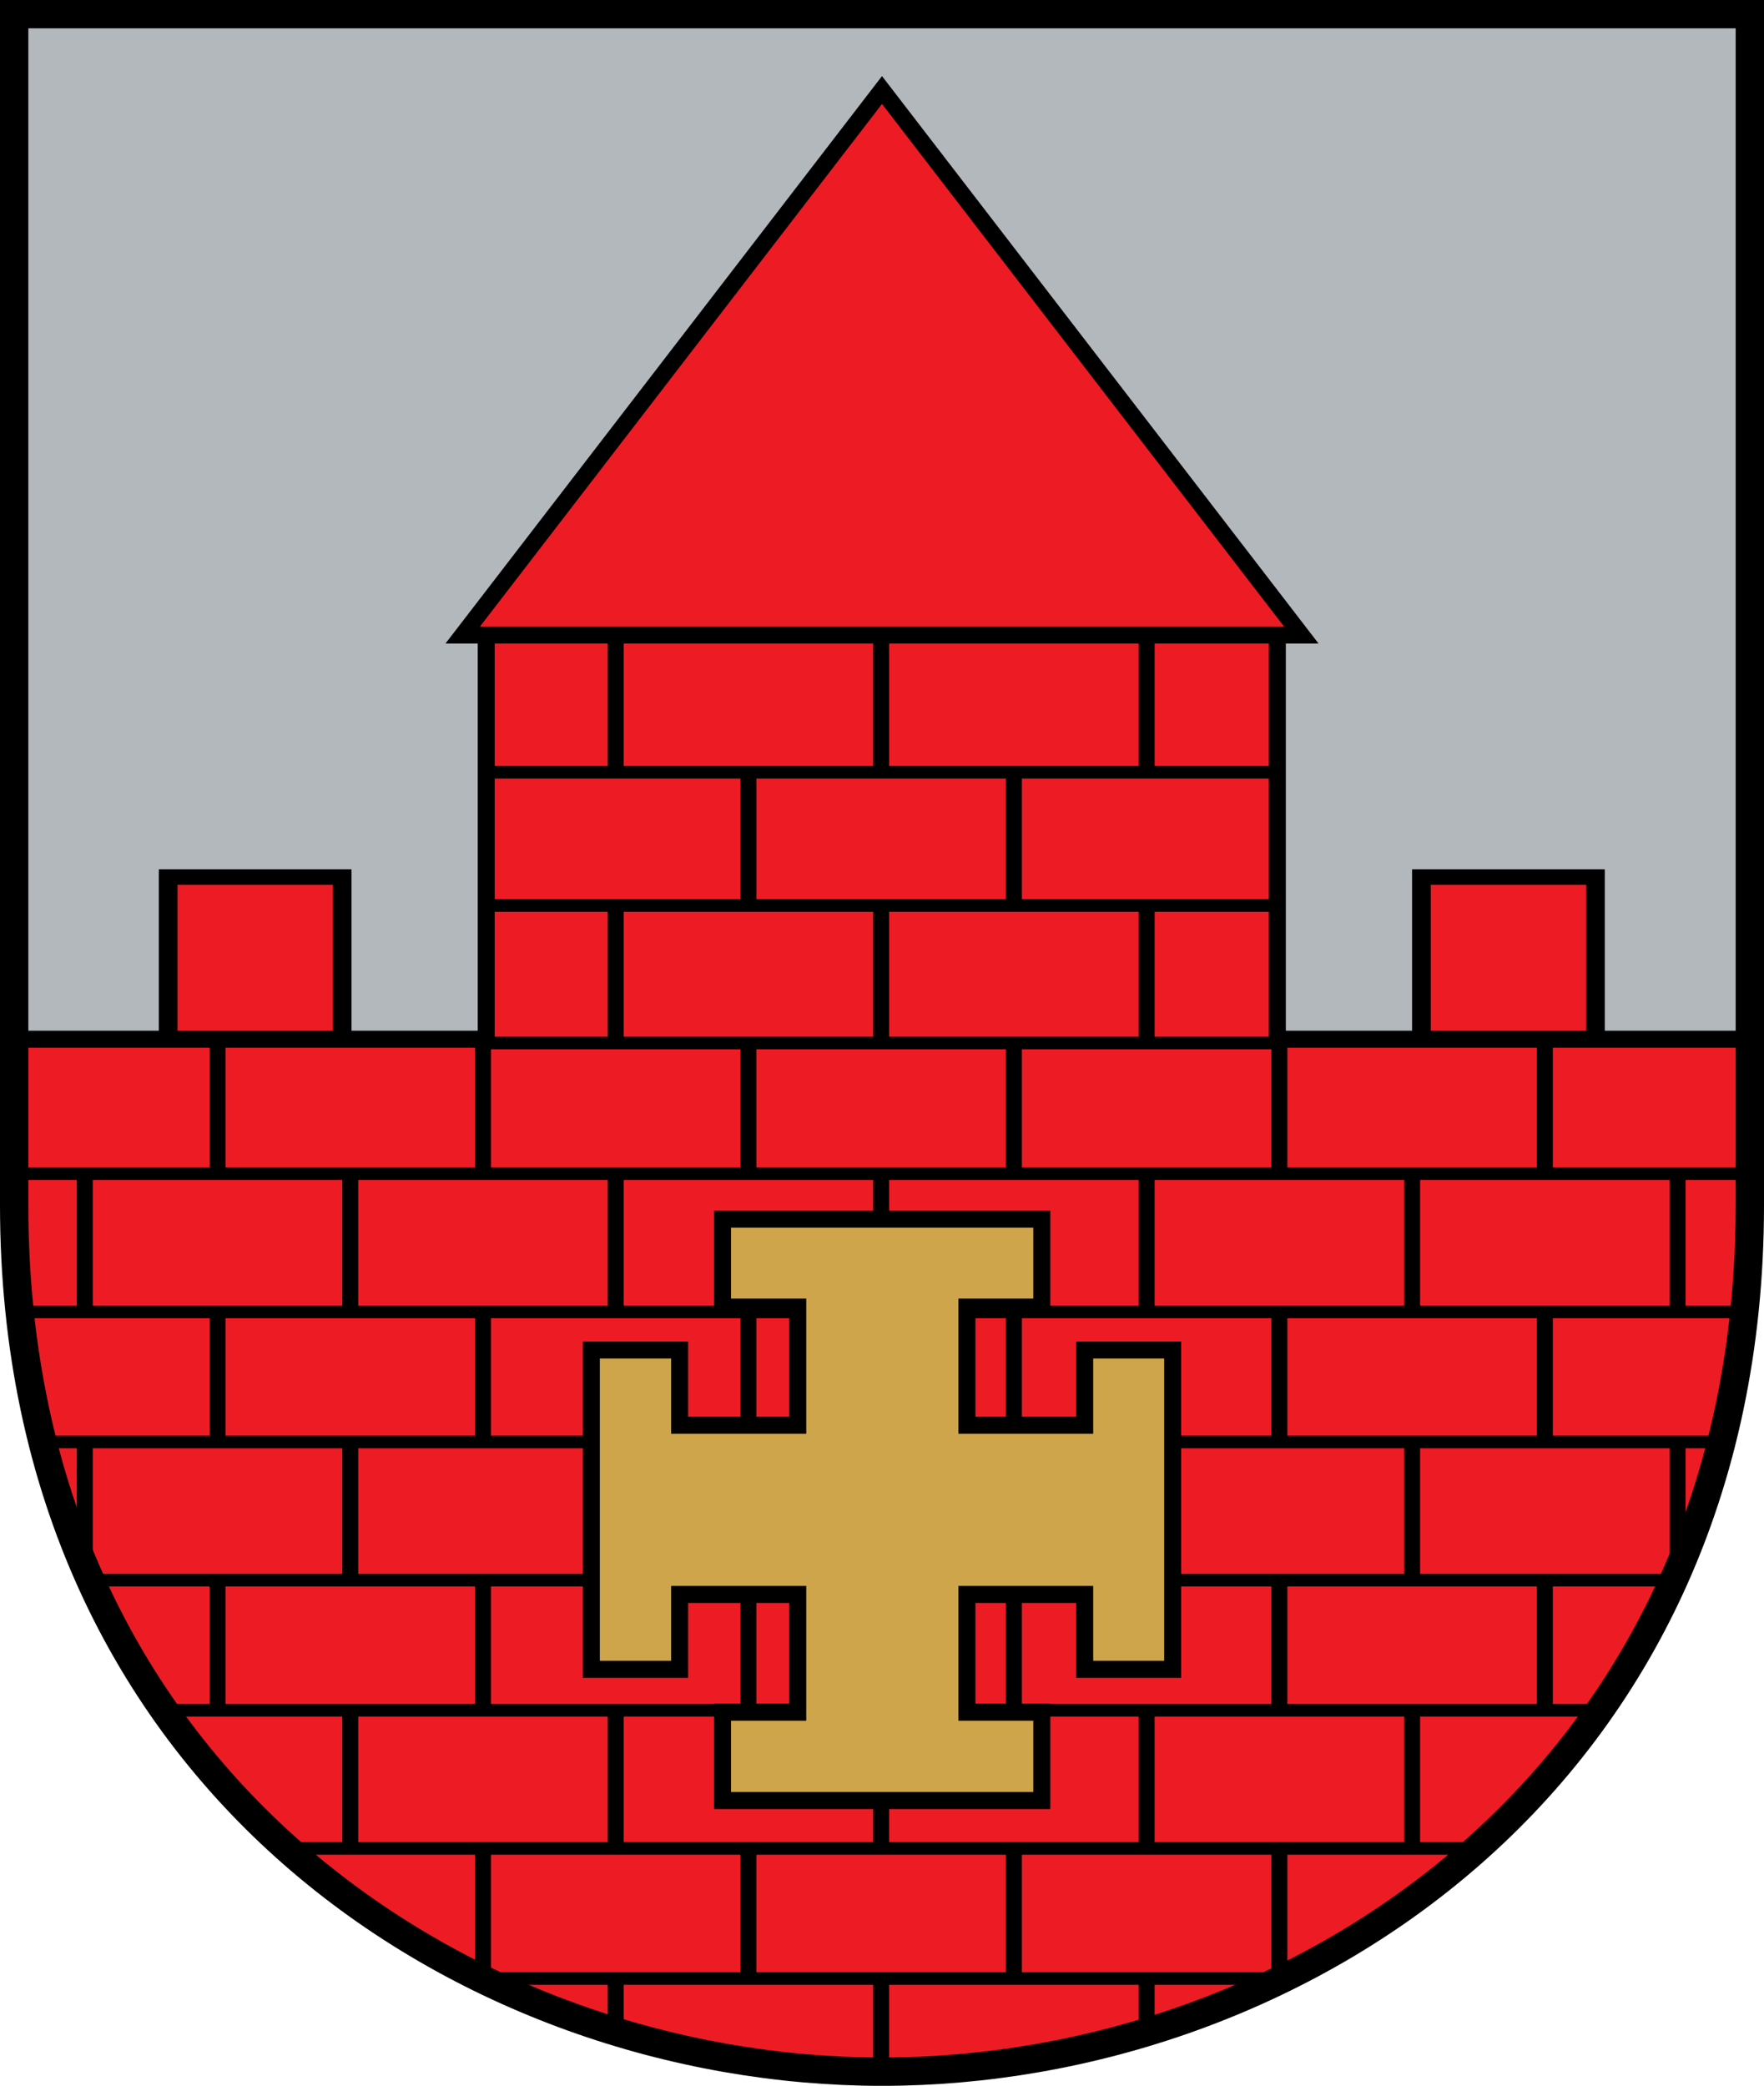
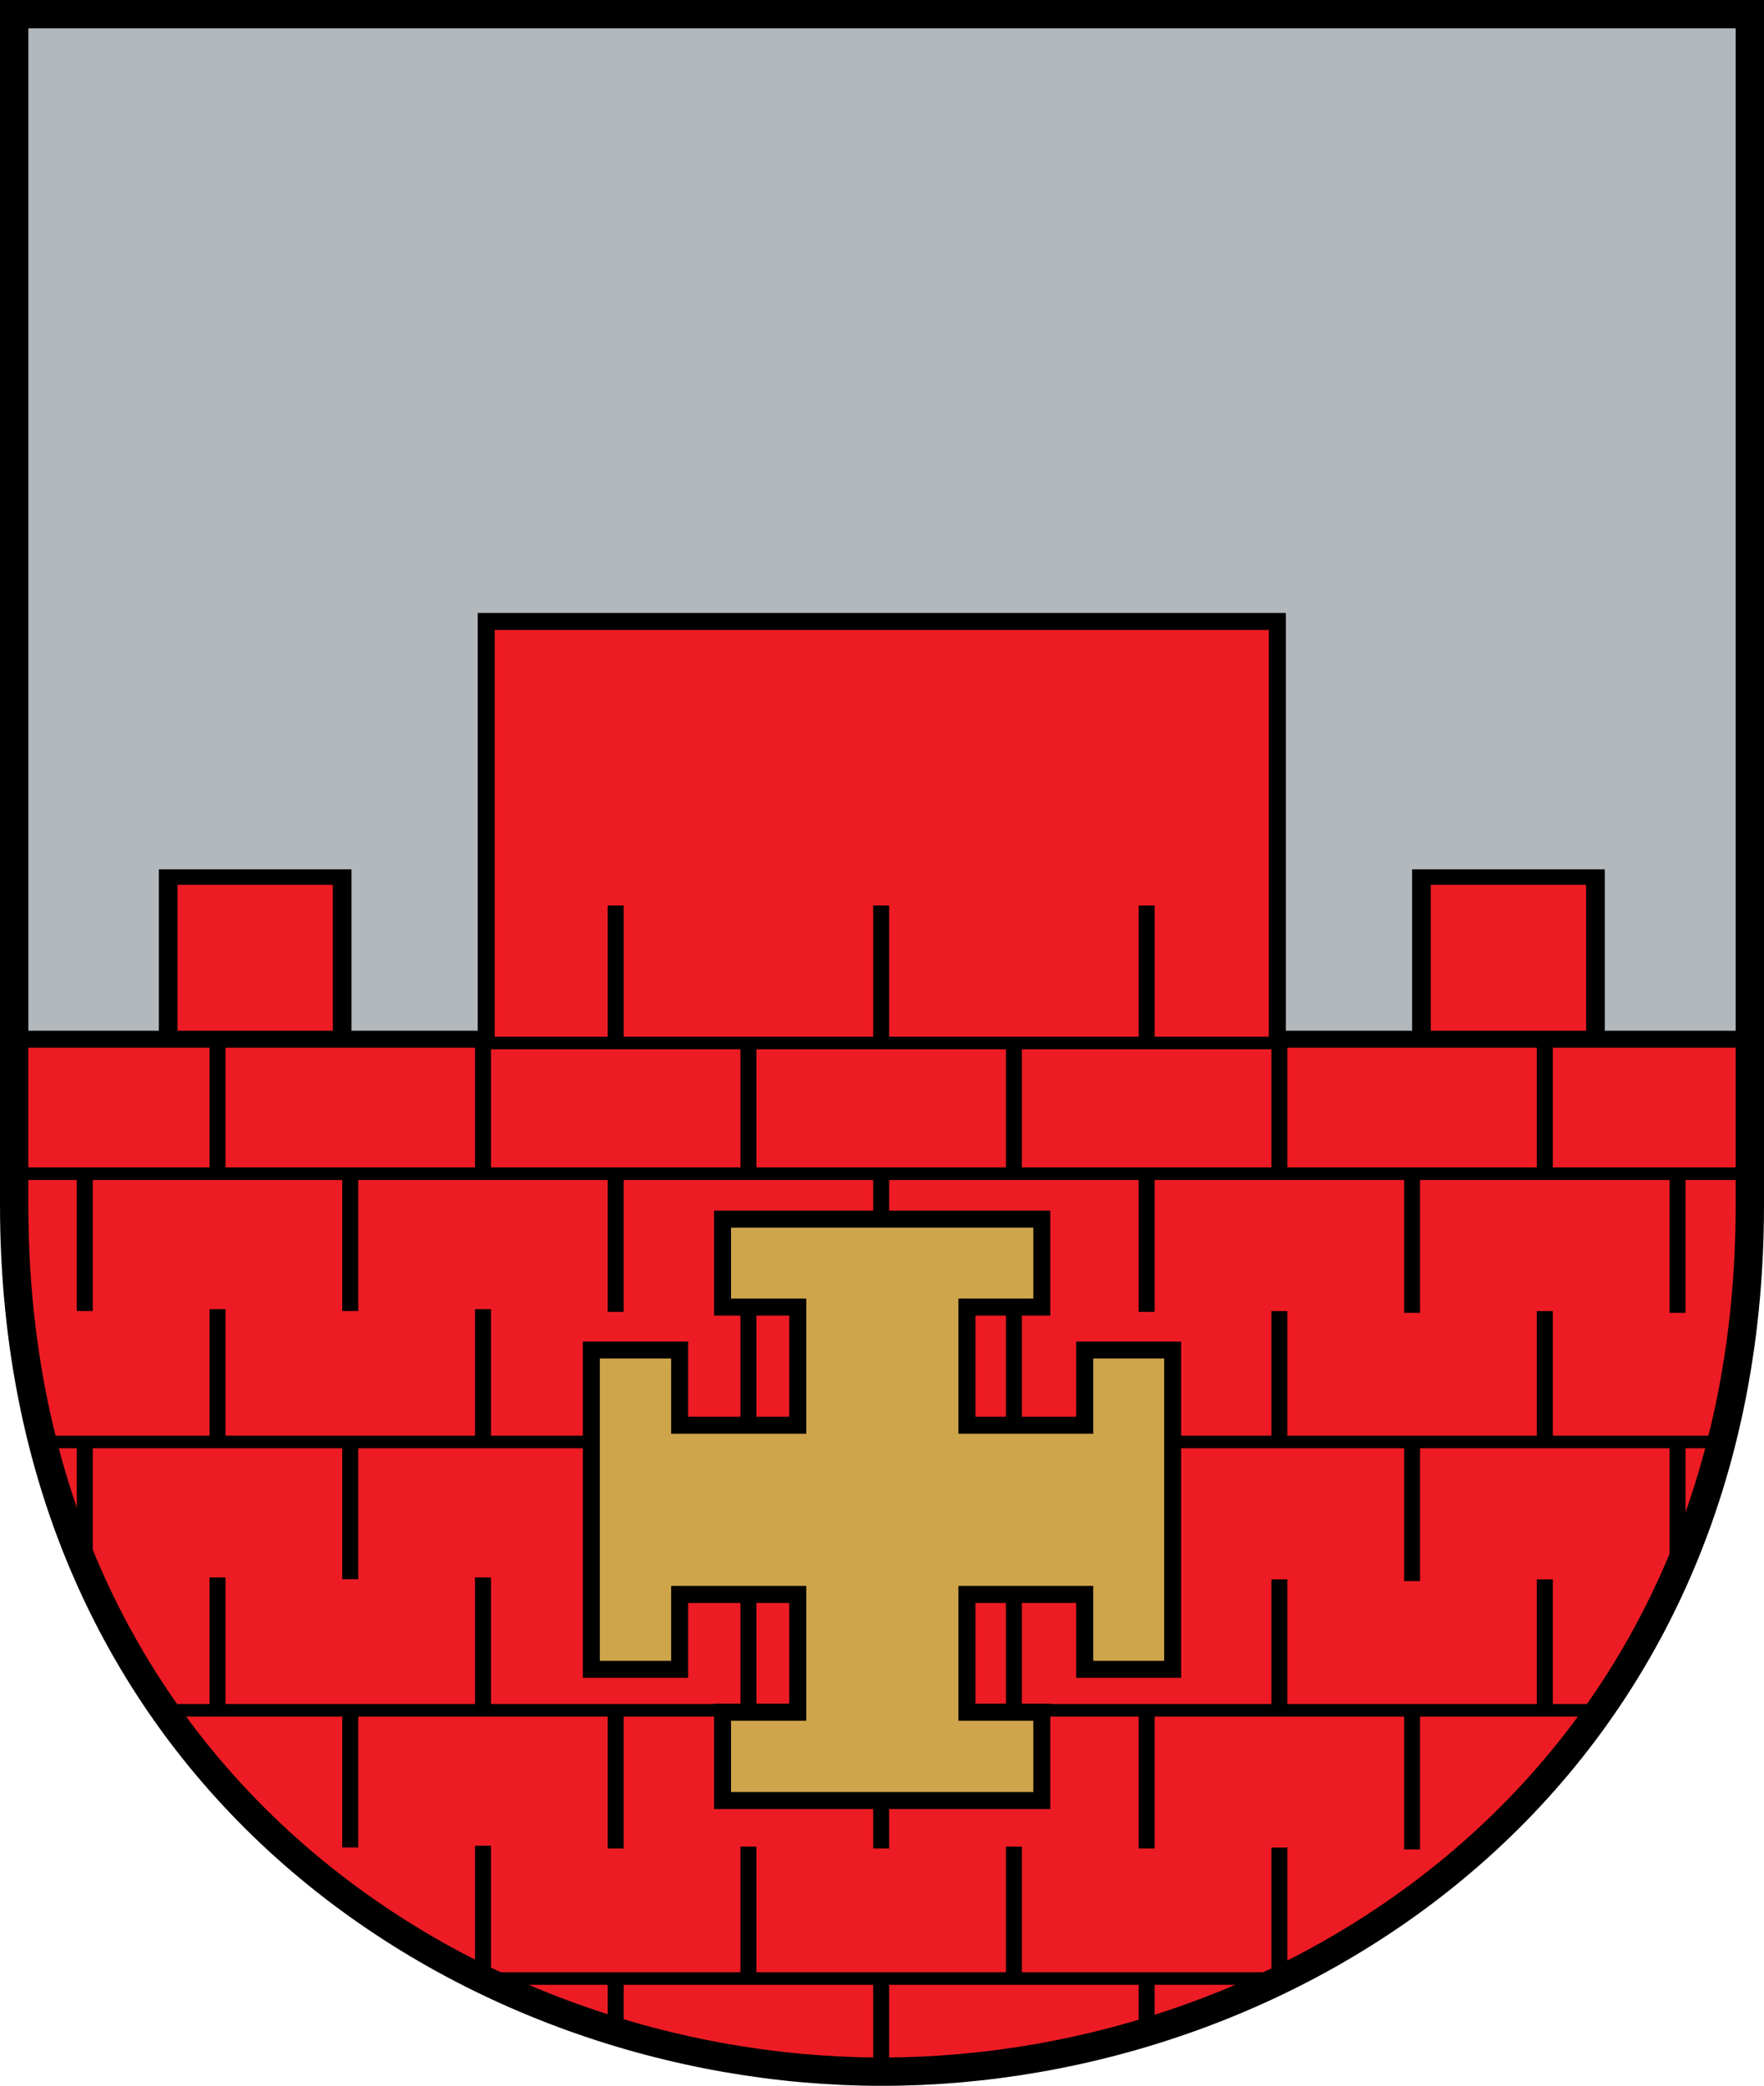
<svg xmlns="http://www.w3.org/2000/svg" xmlns:ns1="http://sodipodi.sourceforge.net/DTD/sodipodi-0.dtd" xmlns:ns2="http://www.inkscape.org/namespaces/inkscape" xmlns:xlink="http://www.w3.org/1999/xlink" ns1:docname="krustpils.svg" ns2:version="1.0 (4035a4fb49, 2020-05-01)" version="1.1" id="svg2" height="368.06" width="311.307">
  <defs id="defs4">
    <clipPath id="clipPath1244" clipPathUnits="userSpaceOnUse">
      <use height="100%" width="100%" id="use1246" xlink:href="#rect3780-4" y="0" x="0" />
    </clipPath>
  </defs>
  <ns1:namedview ns2:document-rotation="0" fit-margin-bottom="0" fit-margin-right="0" fit-margin-left="0" fit-margin-top="0" ns2:showpageshadow="false" ns2:snap-smooth-nodes="true" ns2:object-nodes="true" ns2:window-maximized="1" ns2:window-y="-8" ns2:window-x="-8" ns2:window-height="1017" ns2:window-width="1920" showborder="true" showgrid="false" ns2:current-layer="layer1" ns2:document-units="px" ns2:cy="218.26801" ns2:cx="224.17652" ns2:zoom="0.97356322" ns2:pageshadow="2" ns2:pageopacity="0" borderopacity="1.0" bordercolor="#666666" pagecolor="#f6f3f1" id="base" />
  <g transform="translate(-223.48,-215.373)" id="layer1" ns2:groupmode="layer" ns2:label="Layer 1">
    <path style="color:#000000;display:inline;overflow:visible;visibility:visible;fill:#b3b8bd;fill-opacity:1;stroke:none;stroke-width:5;stroke-linecap:butt;stroke-linejoin:miter;stroke-miterlimit:4;stroke-dasharray:none;stroke-dashoffset:0;stroke-opacity:1;marker:none;enable-background:accumulate" d="m 225.98,217.873 c 0,0 0,108.71 0,210.137 0,101.426 80.228,152.924 153.154,152.924 72.925,0 153.154,-51.497 153.154,-152.924 0,-101.426 0,-210.137 0,-210.137 z" id="path1248" ns2:connector-curvature="0" ns1:nodetypes="cszscc" />
    <g transform="matrix(-1,0,0,1,758.268,0)" id="g1323">
      <g id="g1078" transform="matrix(1.049,0,0,0.87,-43.283,54.405)" style="stroke-width:1.047">
        <rect transform="scale(-1,1)" style="color:#000000;display:inline;overflow:visible;visibility:visible;fill:#ed1c24;fill-opacity:1;stroke:#000000;stroke-width:3.141;stroke-miterlimit:4;stroke-dasharray:none;marker:none;enable-background:accumulate" id="rect3787" width="29.274" height="34.595" x="-311.935" y="362.913" />
        <use height="1052.362" width="744.094" transform="matrix(-1,0,0,1,805.437,8.603778e-6)" id="use3804" xlink:href="#rect3787" y="0" x="0" style="stroke-width:3.141;stroke-miterlimit:4;stroke-dasharray:none" />
      </g>
      <path id="rect3780-4" style="color:#000000;display:inline;overflow:visible;visibility:visible;fill:#ed1c24;fill-opacity:1;stroke:#000000;stroke-width:3;stroke-miterlimit:4;stroke-dasharray:none;marker:none;enable-background:accumulate" d="m 309.367,325.031 v 73.717 h -83.387 v 29.261 c 0,101.426 80.227,152.924 153.152,152.924 72.925,0 153.154,-51.497 153.154,-152.924 V 398.749 H 448.983 v -73.717 z" ns1:nodetypes="cccssscccc" />
-       <path style="color:#000000;display:inline;overflow:visible;visibility:visible;fill:#ed1c24;fill-opacity:1;stroke:#000000;stroke-width:3;stroke-miterlimit:4;stroke-dasharray:none;marker:none;enable-background:accumulate" d="m 305.138,327.432 h 147.991 l -73.995,-96.174 z" id="rect3784-6" ns2:connector-curvature="0" ns1:nodetypes="cccc" />
      <g id="g1242" ns2:groupmode="maskhelper" clip-path="url(#clipPath1244)">
        <g transform="matrix(2.633,0,0,2.069,-619.49,-401.612)" style="stroke-width:1.071;stroke-miterlimit:4;stroke-dasharray:none" id="g3851">
          <g style="stroke-width:1.071;stroke-miterlimit:4;stroke-dasharray:none" id="g3838">
-             <path ns1:nodetypes="ccccc" ns2:connector-curvature="0" id="rect3827" d="m 352.617,364.069 h 53.033 m 0,11.364 h -26.517 -26.517" style="color:#000000;display:inline;overflow:visible;visibility:visible;fill:none;stroke:#000000;stroke-width:1.071;stroke-miterlimit:4;stroke-dasharray:none;marker:none;enable-background:accumulate" />
-             <path ns2:connector-curvature="0" d="m 397.121,352.342 v 11.706 m -17.793,-11.706 v 11.706 m -17.793,0 v -11.706 m 26.689,11.706 v 11.327 m -17.793,0 v -11.327" style="color:#000000;display:inline;overflow:visible;visibility:visible;fill:none;stroke:#000000;stroke-width:1.071;stroke-miterlimit:4;stroke-dasharray:none;marker:none;enable-background:accumulate" id="path3835" ns1:nodetypes="cccccccccc" />
            <path style="color:#000000;display:inline;overflow:visible;visibility:visible;fill:none;stroke:#000000;stroke-width:1.071;stroke-miterlimit:4;stroke-dasharray:none;marker:none;enable-background:accumulate" d="m 352.828,387.161 h 53.033" id="path3896" ns2:connector-curvature="0" ns1:nodetypes="cc" />
            <path ns1:nodetypes="cccccc" ns2:connector-curvature="0" id="path3898" style="color:#000000;display:inline;overflow:visible;visibility:visible;fill:none;stroke:#000000;stroke-width:1.071;stroke-miterlimit:4;stroke-dasharray:none;marker:none;enable-background:accumulate" d="m 397.121,375.434 v 11.626 m -17.793,-11.626 v 11.626 m -17.793,0 v -11.626" />
          </g>
          <g id="g1190" style="stroke-width:1.071;stroke-miterlimit:4;stroke-dasharray:none">
            <g id="g1176" style="stroke-width:1.071;stroke-miterlimit:4;stroke-dasharray:none">
              <path ns1:nodetypes="cc" ns2:connector-curvature="0" id="path3896-5" d="M 321.13,398.307 H 437.137" style="color:#000000;display:inline;overflow:visible;visibility:visible;fill:none;stroke:#000000;stroke-width:1.071;stroke-miterlimit:4;stroke-dasharray:none;marker:none;enable-background:accumulate" />
              <path d="m 343.743,410.173 v -11.666 m -17.793,0.04 v 11.626 m 26.689,-11.746 v -11.287 m -17.793,0 v 11.247 m 62.275,11.706 v -11.706 m -17.793,11.706 v -11.666 m -17.793,0.04 v 11.626 m 26.689,-11.746 v -11.287 m -17.793,0 v 11.247 m 62.275,11.706 v -11.706 m -17.793,11.706 v -11.666 m 8.896,-0.08 v -11.287 m -17.793,0 v 11.247" style="color:#000000;display:inline;overflow:visible;visibility:visible;fill:none;stroke:#000000;stroke-width:1.071;stroke-miterlimit:4;stroke-dasharray:none;marker:none;enable-background:accumulate" id="path1259" />
-               <path style="color:#000000;display:inline;overflow:visible;visibility:visible;fill:none;stroke:#000000;stroke-width:1.071;stroke-miterlimit:4;stroke-dasharray:none;marker:none;enable-background:accumulate" d="M 321.13,410.093 H 437.137" id="path1182" ns2:connector-curvature="0" ns1:nodetypes="cc" />
            </g>
            <use x="0" y="0" xlink:href="#g1176" id="use1192" transform="translate(0,22.879)" width="100%" height="100%" style="stroke-width:1.071;stroke-miterlimit:4;stroke-dasharray:none" />
            <use height="100%" width="100%" transform="translate(0,45.759)" id="use1194" xlink:href="#g1176" y="0" x="0" style="stroke-width:1.071;stroke-miterlimit:4;stroke-dasharray:none" />
            <use x="0" y="0" xlink:href="#g1176" id="use1196" transform="translate(0,68.638)" width="100%" height="100%" style="stroke-width:1.071;stroke-miterlimit:4;stroke-dasharray:none" />
          </g>
        </g>
      </g>
    </g>
    <g transform="translate(-363.88)" id="g1006" />
    <path ns1:nodetypes="ccccccccccccccccccccccccccccc" ns2:connector-curvature="0" id="rect3817" d="m 350.991,430.5 v 15.523 h 13.275 v 20.844 h -20.844 v -13.275 h -15.583 v 56.346 h 15.583 v -13.215 h 20.844 v 20.784 h -13.275 v 15.583 h 56.346 v -15.583 h -13.215 v -20.784 h 20.784 v 13.215 h 15.523 v -56.346 h -15.523 v 13.275 h -20.784 v -20.844 h 13.215 v -15.523 z" style="color:#000000;display:inline;overflow:visible;visibility:visible;fill:#cfa54b;fill-opacity:1;stroke:#000000;stroke-width:3;stroke-miterlimit:4;stroke-dasharray:none;marker:none;enable-background:accumulate" />
    <path ns1:nodetypes="cszscc" ns2:connector-curvature="0" id="path3761" d="m 225.98,217.873 c 0,0 0,108.71 0,210.137 0,101.426 80.228,152.924 153.154,152.924 72.925,0 153.154,-51.497 153.154,-152.924 0,-101.426 0,-210.137 0,-210.137 z" style="color:#000000;display:inline;overflow:visible;visibility:visible;fill:none;stroke:#000000;stroke-width:5;stroke-linecap:butt;stroke-linejoin:miter;stroke-miterlimit:4;stroke-dasharray:none;stroke-dashoffset:0;stroke-opacity:1;marker:none;enable-background:accumulate" />
  </g>
</svg>